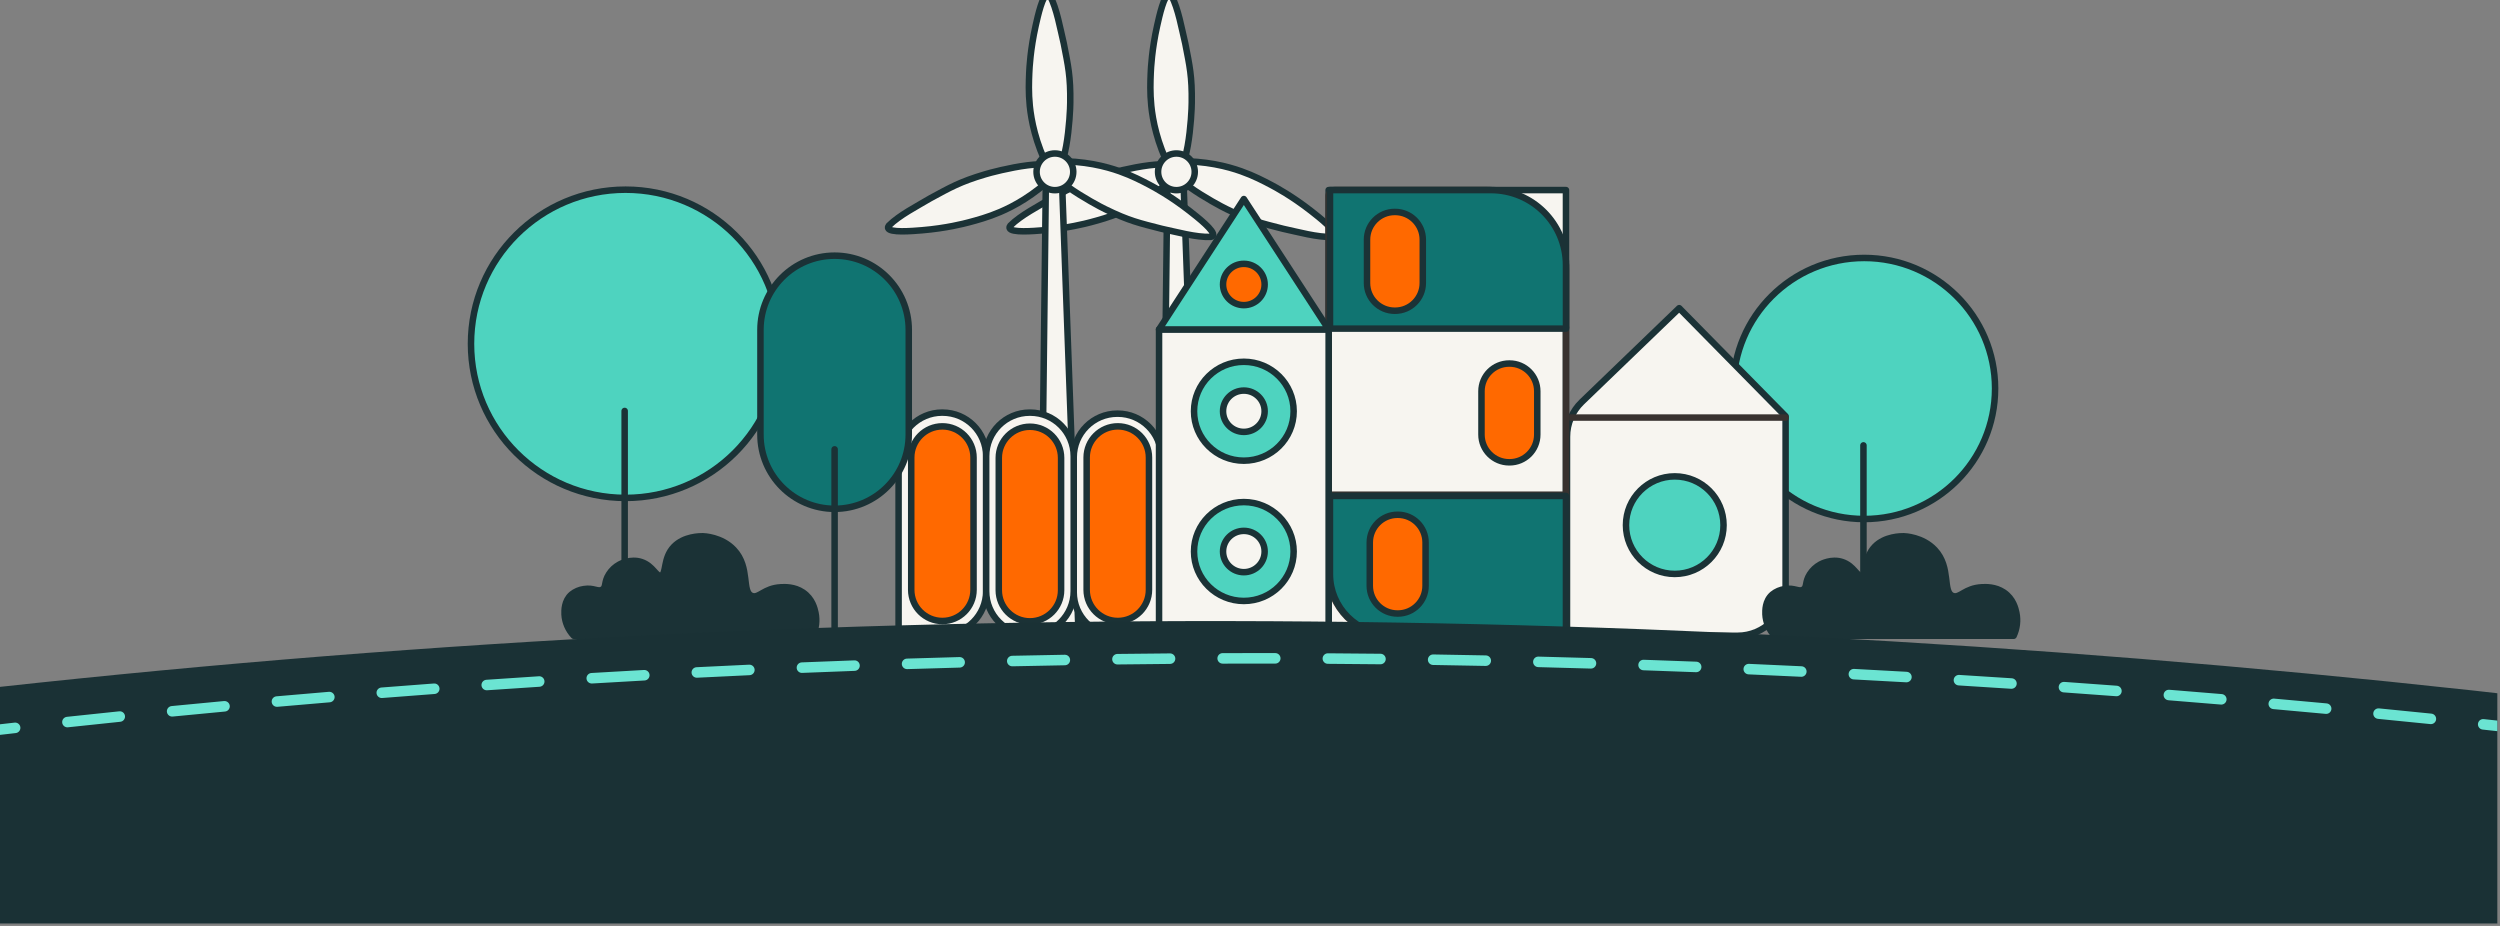
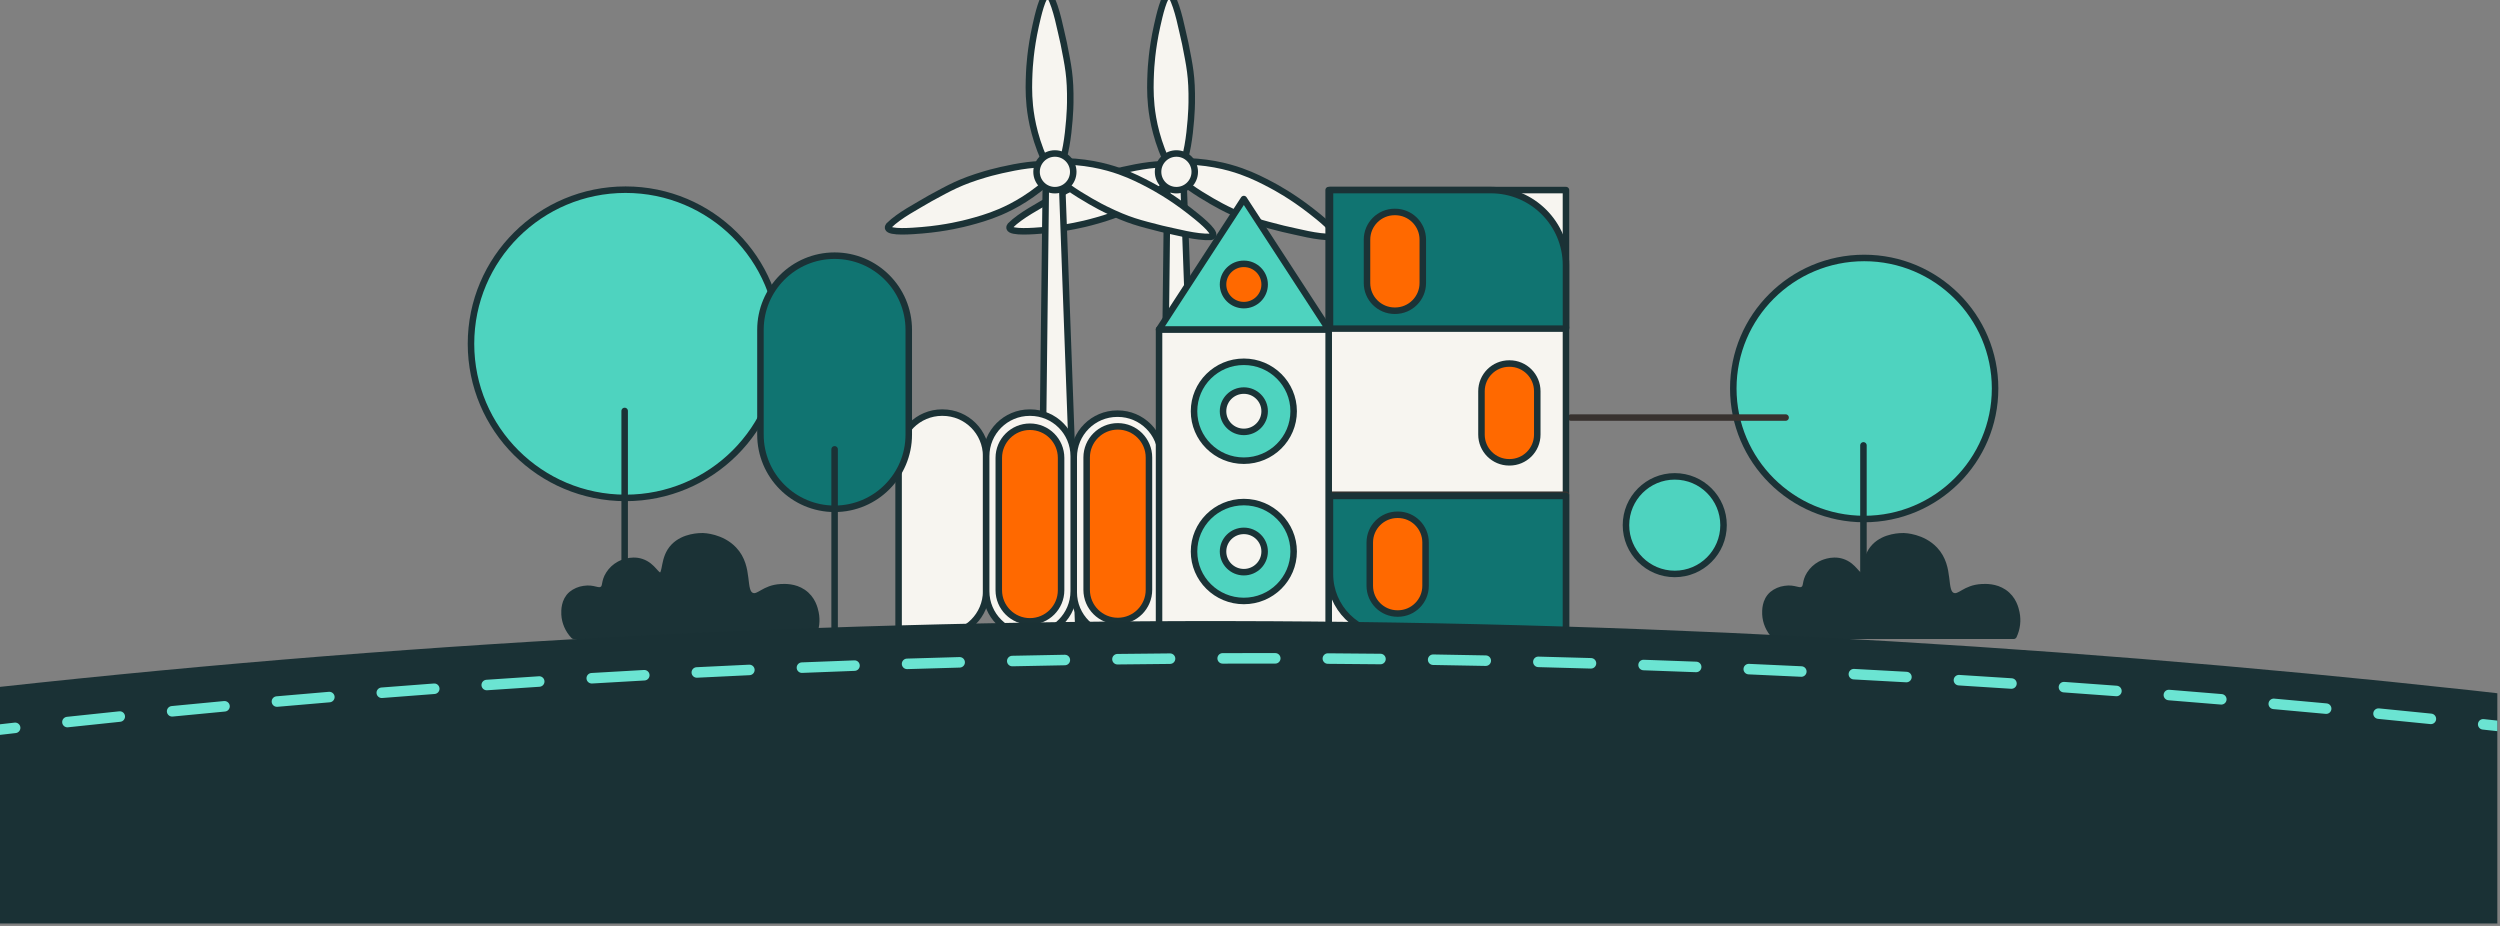
<svg xmlns="http://www.w3.org/2000/svg" width="513" height="190" viewBox="0 0 513 190" fill="none">
  <rect x="0" y="0" width="513" height="190" fill="#808080" stroke="none" />
  <g clip-path="url(#clip0_794_1672)">
    <path d="M246.202 128.685C246.216 129.571 243.244 130.329 242.355 130.322C241.469 130.336 238.493 129.65 238.479 128.765L239.569 34.956C239.556 34.071 240.258 33.347 241.144 33.334C242.03 33.32 242.753 34.039 242.766 34.908L246.199 128.664V128.685H246.202Z" fill="#F7F5F0" stroke="#1B3236" stroke-width="1.335" stroke-linecap="round" stroke-linejoin="round" />
    <path d="M273.346 48.615C270.346 48.726 266.363 47.601 263.291 46.947C258.789 45.795 256.564 45.307 251.741 42.934C249.987 42.107 236.514 34.872 241.392 33.1C247.388 32.955 251.911 34.159 254.696 35.149C257.291 36.072 259.336 37.149 260.855 37.951C261.751 38.425 265.107 40.225 269.048 43.304C270.629 44.539 274.325 47.428 273.827 48.349C273.733 48.522 273.515 48.587 273.342 48.615H273.346Z" fill="#F7F5F0" stroke="#1B3236" stroke-width="1.335" stroke-linecap="round" stroke-linejoin="round" />
    <path d="M240.4 -0.877C241.788 1.784 242.483 5.864 243.213 8.919C244.106 13.479 244.622 15.697 244.545 21.074C244.552 23.012 243.802 38.288 240.11 34.641C237.404 29.288 236.549 24.686 236.245 21.745C235.965 19.005 236.061 16.697 236.131 14.981C236.172 13.967 236.359 10.164 237.445 5.282C237.881 3.324 238.902 -1.25 239.947 -1.198C240.144 -1.188 240.297 -1.018 240.393 -0.873L240.4 -0.877Z" fill="#F7F5F0" stroke="#1B3236" stroke-width="1.335" stroke-linecap="round" stroke-linejoin="round" />
    <path d="M207.343 46.276C209.471 44.158 213.156 42.279 215.855 40.671C219.944 38.46 221.906 37.307 227.058 35.775C228.906 35.19 243.711 31.356 241.331 35.965C237.027 40.145 232.888 42.331 230.172 43.494C227.643 44.577 225.408 45.176 223.75 45.618C222.771 45.881 219.083 46.836 214.1 47.252C212.104 47.418 207.429 47.805 207.166 46.795C207.118 46.605 207.236 46.407 207.343 46.269V46.276Z" fill="#F7F5F0" stroke="#1B3236" stroke-width="1.335" stroke-linecap="round" stroke-linejoin="round" />
    <path d="M241.399 39.024C243.478 39.024 245.164 37.339 245.164 35.26C245.164 33.181 243.478 31.495 241.399 31.495C239.32 31.495 237.635 33.181 237.635 35.26C237.635 37.339 239.32 39.024 241.399 39.024Z" fill="#F7F5F0" stroke="#1B3236" stroke-width="1.335" stroke-linecap="round" stroke-linejoin="round" />
    <path d="M221.27 128.685C221.283 129.571 218.311 130.329 217.422 130.322C216.536 130.336 213.561 129.65 213.547 128.765L214.637 34.956C214.623 34.071 215.325 33.347 216.211 33.334C217.097 33.32 217.82 34.039 217.834 34.908L221.266 128.664V128.685H221.27Z" fill="#F7F5F0" stroke="#1B3236" stroke-width="1.335" stroke-linecap="round" stroke-linejoin="round" />
    <path d="M248.417 48.615C245.417 48.726 241.435 47.601 238.362 46.947C233.861 45.795 231.636 45.307 226.812 42.934C225.058 42.107 211.585 34.872 216.464 33.1C222.46 32.955 226.982 34.159 229.767 35.149C232.362 36.072 234.407 37.149 235.926 37.951C236.822 38.425 240.179 40.225 244.12 43.304C245.701 44.539 249.396 47.428 248.898 48.349C248.804 48.522 248.586 48.587 248.413 48.615H248.417Z" fill="#F7F5F0" stroke="#1B3236" stroke-width="1.335" stroke-linecap="round" stroke-linejoin="round" />
    <path d="M215.47 -0.877C216.857 1.784 217.553 5.864 218.283 8.919C219.175 13.479 219.691 15.697 219.615 21.074C219.622 23.012 218.871 38.288 215.179 34.641C212.473 29.288 211.619 24.686 211.314 21.745C211.034 19.005 211.131 16.697 211.2 14.981C211.242 13.967 211.428 10.164 212.515 5.282C212.951 3.324 213.972 -1.25 215.016 -1.198C215.214 -1.188 215.366 -1.018 215.463 -0.873L215.47 -0.877Z" fill="#F7F5F0" stroke="#1B3236" stroke-width="1.335" stroke-linecap="round" stroke-linejoin="round" />
    <path d="M182.413 46.276C184.541 44.158 188.226 42.279 190.925 40.671C195.015 38.46 196.977 37.307 202.128 35.775C203.976 35.19 218.782 31.356 216.401 35.965C212.097 40.145 207.959 42.331 205.243 43.494C202.713 44.577 200.478 45.176 198.821 45.618C197.842 45.881 194.153 46.836 189.171 47.252C187.174 47.418 182.5 47.805 182.237 46.795C182.188 46.605 182.306 46.407 182.413 46.269V46.276Z" fill="#F7F5F0" stroke="#1B3236" stroke-width="1.335" stroke-linecap="round" stroke-linejoin="round" />
    <path d="M216.467 39.024C218.546 39.024 220.231 37.339 220.231 35.26C220.231 33.181 218.546 31.495 216.467 31.495C214.388 31.495 212.702 33.181 212.702 35.26C212.702 37.339 214.388 39.024 216.467 39.024Z" fill="#F7F5F0" stroke="#1B3236" stroke-width="1.335" stroke-linecap="round" stroke-linejoin="round" />
    <path d="M382.531 106.502C397.364 106.502 409.391 94.51 409.391 79.718C409.391 64.927 397.364 52.934 382.531 52.934C367.698 52.934 355.671 64.927 355.671 79.718C355.671 94.51 367.694 106.502 382.531 106.502Z" fill="#4ED3BF" stroke="#1B3236" stroke-width="1.335" stroke-linecap="round" stroke-linejoin="round" />
    <path d="M382.378 130.459V91.392Z" fill="#4ED3BF" />
    <path d="M382.378 130.459V91.392" stroke="#1B3236" stroke-width="1.335" stroke-linecap="round" stroke-linejoin="round" />
    <path d="M128.361 102.171C145.879 102.171 160.079 88.012 160.079 70.546C160.079 53.08 145.879 38.921 128.361 38.921C110.843 38.921 96.647 53.08 96.647 70.546C96.647 88.012 110.846 102.171 128.361 102.171Z" fill="#4ED3BF" stroke="#1B3236" stroke-width="1.335" stroke-linecap="round" stroke-linejoin="round" />
    <path d="M128.18 130.46V84.328Z" fill="#4ED3BF" />
    <path d="M128.18 130.46V84.328" stroke="#1B3236" stroke-width="1.335" stroke-linecap="round" stroke-linejoin="round" />
-     <path d="M324.565 82.507L344.571 63.238L366.407 85.417V120.606C366.407 126.048 361.996 130.46 356.553 130.46H321.548V89.607C321.548 86.929 322.638 84.365 324.565 82.507Z" fill="#F7F5F0" stroke="#1B3236" stroke-width="1.335" stroke-linecap="round" stroke-linejoin="round" />
    <path d="M343.66 117.771C349.189 117.771 353.67 113.289 353.67 107.761C353.67 102.233 349.189 97.751 343.66 97.751C338.132 97.751 333.65 102.233 333.65 107.761C333.65 113.289 338.132 117.771 343.66 117.771Z" fill="#4ED3BF" stroke="#1B3236" stroke-width="1.335" stroke-linecap="round" stroke-linejoin="round" />
    <path d="M322.361 85.683H366.407" stroke="#38322F" stroke-width="1.335" stroke-linecap="round" stroke-linejoin="round" />
    <path d="M193.325 84.668H193.426C198.356 84.668 202.359 88.672 202.359 93.602V121.31C202.359 126.241 198.356 130.244 193.426 130.244H184.392V93.599C184.392 88.668 188.395 84.665 193.325 84.665V84.668Z" fill="#F7F5F0" stroke="#1B3236" stroke-width="1.335" stroke-linecap="round" stroke-linejoin="round" />
    <path d="M238.299 130.459H229.265C224.334 130.459 220.331 126.456 220.331 121.525V93.817C220.331 88.887 224.334 84.883 229.265 84.883H229.365C234.296 84.883 238.299 88.887 238.299 93.817V130.462V130.459Z" fill="#F7F5F0" stroke="#1B3236" stroke-width="1.335" stroke-linecap="round" stroke-linejoin="round" />
    <path d="M211.395 84.67H211.294C206.36 84.67 202.36 88.67 202.36 93.604V121.316C202.36 126.25 206.36 130.249 211.294 130.249H211.395C216.329 130.249 220.328 126.25 220.328 121.316V93.604C220.328 88.67 216.329 84.67 211.395 84.67Z" fill="#F7F5F0" stroke="#1B3236" stroke-width="1.335" stroke-linecap="round" stroke-linejoin="round" />
    <path d="M217.736 93.959C217.736 90.428 214.874 87.565 211.344 87.565C207.813 87.565 204.951 90.428 204.951 93.959V121.11C204.951 124.641 207.813 127.504 211.344 127.504C214.874 127.504 217.736 124.641 217.736 121.11V93.959Z" fill="#FF6900" stroke="#1B3236" stroke-width="1.335" stroke-linecap="round" stroke-linejoin="round" />
-     <path d="M199.769 93.883C199.769 90.352 196.907 87.489 193.377 87.489C189.846 87.489 186.984 90.352 186.984 93.883V121.034C186.984 124.565 189.846 127.428 193.377 127.428C196.907 127.428 199.769 124.565 199.769 121.034V93.883Z" fill="#FF6900" stroke="#1B3236" stroke-width="1.335" stroke-linecap="round" stroke-linejoin="round" />
    <path d="M235.767 93.883C235.767 90.352 232.905 87.489 229.375 87.489C225.844 87.489 222.982 90.352 222.982 93.883V121.034C222.982 124.565 225.844 127.428 229.375 127.428C232.905 127.428 235.767 124.565 235.767 121.034V93.883Z" fill="#FF6900" stroke="#1B3236" stroke-width="1.335" stroke-linecap="round" stroke-linejoin="round" />
    <path d="M321.336 39.003H272.636V130.455H321.336V39.003Z" fill="#F7F5F0" stroke="#1B3236" stroke-width="1.335" stroke-linecap="round" stroke-linejoin="round" />
-     <path d="M320.112 130.459H285.667C278.474 130.459 272.637 124.618 272.637 117.429V40.228C272.637 39.554 273.187 39.004 273.861 39.004H305.14C314.081 39.004 321.34 46.263 321.34 55.203V129.234C321.34 129.909 320.79 130.459 320.115 130.459H320.112Z" stroke="#38322F" stroke-width="1.335" stroke-linecap="round" stroke-linejoin="round" />
    <path d="M272.636 67.191H321.336" stroke="#38322F" stroke-width="1.335" stroke-linecap="round" stroke-linejoin="round" />
    <path d="M272.636 101.51H321.336" stroke="#38322F" stroke-width="1.335" stroke-linecap="round" stroke-linejoin="round" />
    <path d="M272.914 39.003H305.94C314.438 39.003 321.341 45.903 321.341 54.404V67.438H272.918V39.007L272.914 39.003Z" fill="#107471" stroke="#1B3236" stroke-width="1.335" stroke-linecap="round" stroke-linejoin="round" />
    <path d="M321.334 130.2H285.28C278.454 130.2 272.907 124.657 272.907 117.827V101.765H321.331V130.196L321.334 130.2Z" fill="#107471" stroke="#1B3236" stroke-width="1.335" stroke-linecap="round" stroke-linejoin="round" />
    <path d="M286.273 43.492H286.194C283.054 43.492 280.509 46.037 280.509 49.176V58.076C280.509 61.215 283.054 63.761 286.194 63.761H286.273C289.413 63.761 291.958 61.215 291.958 58.076V49.176C291.958 46.037 289.413 43.492 286.273 43.492Z" fill="#FF6900" stroke="#1B3236" stroke-width="1.335" stroke-linecap="round" stroke-linejoin="round" />
    <path d="M309.763 74.597H309.684C306.544 74.597 303.999 77.142 303.999 80.282V89.181C303.999 92.321 306.544 94.866 309.684 94.866H309.763C312.903 94.866 315.448 92.321 315.448 89.181V80.282C315.448 77.142 312.903 74.597 309.763 74.597Z" fill="#FF6900" stroke="#1B3236" stroke-width="1.335" stroke-linecap="round" stroke-linejoin="round" />
    <path d="M286.843 105.628H286.763C283.623 105.628 281.078 108.173 281.078 111.313V120.212C281.078 123.352 283.623 125.897 286.763 125.897H286.843C289.982 125.897 292.527 123.352 292.527 120.212V111.313C292.527 108.173 289.982 105.628 286.843 105.628Z" fill="#FF6900" stroke="#1B3236" stroke-width="1.335" stroke-linecap="round" stroke-linejoin="round" />
    <path d="M237.836 67.594H272.637V130.459H237.836V67.594Z" fill="#F7F5F0" stroke="#1B3236" stroke-width="1.335" stroke-linecap="round" stroke-linejoin="round" />
    <path d="M255.236 40.845L272.637 67.598H237.836L255.236 40.845Z" fill="#4ED3BF" stroke="#1B3236" stroke-width="1.335" stroke-linecap="round" stroke-linejoin="round" />
    <path d="M255.236 62.615C252.877 62.615 250.967 60.719 250.967 58.377C250.967 56.034 252.877 54.138 255.236 54.138C257.596 54.138 259.506 56.034 259.506 58.377C259.506 60.719 257.596 62.615 255.236 62.615Z" fill="#FF6900" stroke="#1B3236" stroke-width="1.335" stroke-linecap="round" stroke-linejoin="round" />
    <path d="M255.237 94.534C249.59 94.534 245.016 89.991 245.016 84.386C245.016 78.78 249.593 74.237 255.237 74.237C260.88 74.237 265.457 78.78 265.457 84.386C265.457 89.991 260.88 94.534 255.237 94.534Z" fill="#4ED3BF" stroke="#1B3236" stroke-width="1.335" stroke-linecap="round" stroke-linejoin="round" />
    <path d="M255.236 88.624C252.877 88.624 250.967 86.728 250.967 84.385C250.967 82.043 252.877 80.147 255.236 80.147C257.596 80.147 259.506 82.043 259.506 84.385C259.506 86.728 257.596 88.624 255.236 88.624Z" fill="#F7F5F0" stroke="#1B3236" stroke-width="1.335" stroke-linecap="round" stroke-linejoin="round" />
    <path d="M255.236 112.748C252.88 112.748 250.967 110.849 250.967 108.51C250.967 106.171 252.88 104.271 255.236 104.271C257.593 104.271 259.506 106.167 259.506 108.51C259.506 110.852 257.593 112.748 255.236 112.748Z" fill="#F7F5F0" stroke="#1B3236" stroke-width="1.335" stroke-linecap="round" stroke-linejoin="round" />
    <path d="M255.237 123.318C249.59 123.318 245.016 118.775 245.016 113.173C245.016 107.571 249.593 103.025 255.237 103.025C260.88 103.025 265.457 107.568 265.457 113.173C265.457 118.778 260.88 123.318 255.237 123.318Z" fill="#4ED3BF" stroke="#1B3236" stroke-width="1.335" stroke-linecap="round" stroke-linejoin="round" />
    <path d="M255.236 117.412C252.877 117.412 250.967 115.512 250.967 113.173C250.967 110.834 252.877 108.935 255.236 108.935C257.596 108.935 259.506 110.831 259.506 113.173C259.506 115.516 257.596 117.412 255.236 117.412Z" fill="#F7F5F0" stroke="#1B3236" stroke-width="1.335" stroke-linecap="round" stroke-linejoin="round" />
    <path d="M117.752 130.459H166.774C167.469 128.975 167.663 127.328 167.334 125.736C167.161 124.94 166.718 122.868 164.746 121.553C163.013 120.39 161.072 120.467 160.248 120.508C156.754 120.688 155.799 122.799 154.325 122.304C152.069 121.55 154.038 116.481 150.577 112.816C148.076 110.163 144.432 110.048 144.228 110.042C143.675 110.042 140.374 110.028 138.287 112.187C135.98 114.578 136.855 117.847 135.589 118.117C134.571 118.325 134.056 116.148 131.62 115.325C129.412 114.588 127.291 115.723 127.125 115.816C126.226 116.304 125.478 117.003 124.953 117.84C123.908 119.47 124.468 120.453 123.603 120.982C122.683 121.543 121.863 120.55 119.839 120.875C118.894 121.003 118.008 121.387 117.289 121.972C115.759 123.297 115.825 125.324 115.846 126.051C115.925 127.677 116.597 129.231 117.749 130.456L117.752 130.459Z" fill="#1B3236" stroke="#1B3236" stroke-width="1.335" stroke-linecap="round" stroke-linejoin="round" />
    <path d="M364.172 130.459H413.194C413.889 128.975 414.083 127.328 413.754 125.736C413.581 124.94 413.138 122.868 411.166 121.553C409.433 120.39 407.492 120.467 406.668 120.508C403.174 120.688 402.219 122.799 400.745 122.304C398.489 121.55 400.457 116.481 396.997 112.816C394.496 110.163 390.852 110.048 390.648 110.042C390.095 110.042 386.794 110.028 384.707 112.187C382.4 114.578 383.275 117.847 382.009 118.117C380.991 118.325 380.476 116.148 378.04 115.325C375.832 114.588 373.711 115.723 373.545 115.816C372.646 116.304 371.898 117.003 371.372 117.84C370.328 119.47 370.888 120.453 370.023 120.982C369.103 121.543 368.283 120.55 366.259 120.875C365.314 121.003 364.428 121.387 363.709 121.972C362.179 123.297 362.245 125.324 362.266 126.051C362.345 127.677 363.016 129.231 364.169 130.456L364.172 130.459Z" fill="#1B3236" stroke="#1B3236" stroke-width="1.335" stroke-linecap="round" stroke-linejoin="round" />
    <path d="M186.478 67.68C186.478 59.276 179.665 52.463 171.261 52.463C162.857 52.463 156.044 59.276 156.044 67.68V89.188C156.044 97.592 162.857 104.405 171.261 104.405C179.665 104.405 186.478 97.592 186.478 89.188V67.68Z" fill="#107471" stroke="#1B3236" stroke-width="1.335" stroke-linecap="round" stroke-linejoin="round" />
    <path d="M171.262 92.203V130.46" stroke="#1B3236" stroke-width="1.335" stroke-linecap="round" stroke-linejoin="round" />
    <path d="M-285.532 190.699C70.546 105.185 431.858 107.541 797.984 190.699Z" fill="#1A3135" />
    <path d="M754.819 188.311C754.746 188.311 754.673 188.304 754.597 188.286C751.075 187.556 747.549 186.833 744.023 186.12C743.439 186.003 743.062 185.432 743.179 184.847C743.297 184.262 743.864 183.882 744.452 184.003C747.982 184.719 751.507 185.442 755.033 186.172C755.618 186.293 755.992 186.864 755.871 187.449C755.767 187.958 755.317 188.311 754.815 188.311H754.819ZM-220.501 187.058C-220.999 187.058 -221.445 186.712 -221.556 186.207C-221.681 185.626 -221.31 185.051 -220.729 184.923C-217.245 184.172 -213.688 183.418 -210.166 182.674C-209.581 182.55 -209.01 182.927 -208.889 183.508C-208.768 184.089 -209.138 184.664 -209.723 184.785C-213.245 185.525 -216.795 186.28 -220.276 187.03C-220.352 187.048 -220.428 187.055 -220.504 187.055L-220.501 187.058ZM733.654 184.02C733.585 184.02 733.512 184.013 733.443 183.999C729.913 183.3 726.381 182.605 722.852 181.92C722.267 181.806 721.883 181.238 721.997 180.654C722.111 180.069 722.675 179.688 723.263 179.799C726.796 180.484 730.329 181.179 733.865 181.878C734.449 181.996 734.83 182.563 734.712 183.148C734.612 183.66 734.159 184.017 733.654 184.017V184.02ZM-199.37 182.615C-199.872 182.615 -200.322 182.262 -200.426 181.754C-200.547 181.169 -200.17 180.598 -199.585 180.481C-196.08 179.761 -192.519 179.038 -189.001 178.332C-188.416 178.218 -187.848 178.595 -187.731 179.18C-187.613 179.764 -187.994 180.332 -188.578 180.449C-192.094 181.155 -195.651 181.875 -199.152 182.595C-199.225 182.608 -199.298 182.615 -199.37 182.615ZM712.454 179.903C712.388 179.903 712.319 179.896 712.253 179.882C708.717 179.211 705.181 178.546 701.645 177.889C701.06 177.782 700.673 177.218 700.78 176.63C700.887 176.041 701.455 175.654 702.039 175.765C705.579 176.422 709.119 177.086 712.658 177.758C713.243 177.868 713.627 178.436 713.516 179.02C713.419 179.539 712.966 179.899 712.458 179.899L712.454 179.903ZM-178.198 178.373C-178.704 178.373 -179.157 178.017 -179.257 177.501C-179.371 176.917 -178.991 176.349 -178.406 176.235C-174.918 175.553 -171.348 174.865 -167.801 174.187C-167.22 174.073 -166.649 174.46 -166.538 175.045C-166.427 175.63 -166.811 176.197 -167.396 176.308C-170.939 176.982 -174.507 177.671 -177.991 178.353C-178.06 178.366 -178.129 178.373 -178.198 178.373ZM691.22 175.962C691.158 175.962 691.092 175.955 691.026 175.944C687.483 175.301 683.943 174.668 680.4 174.038C679.812 173.934 679.421 173.374 679.525 172.785C679.629 172.197 680.193 171.81 680.778 171.91C684.321 172.536 687.867 173.173 691.41 173.817C691.998 173.924 692.386 174.484 692.279 175.073C692.185 175.595 691.729 175.958 691.216 175.958L691.22 175.962ZM-156.992 174.329C-157.5 174.329 -157.957 173.965 -158.051 173.446C-158.158 172.862 -157.774 172.298 -157.186 172.187C-153.663 171.533 -150.089 170.876 -146.563 170.239C-145.979 170.132 -145.415 170.523 -145.307 171.107C-145.2 171.696 -145.591 172.256 -146.176 172.363C-149.698 173 -153.269 173.654 -156.788 174.308C-156.853 174.322 -156.919 174.325 -156.985 174.325L-156.992 174.329ZM669.955 172.194C669.892 172.194 669.83 172.19 669.768 172.176C666.221 171.564 662.671 170.959 659.128 170.36C658.54 170.26 658.145 169.703 658.242 169.118C658.343 168.53 658.896 168.132 659.488 168.232C663.038 168.831 666.588 169.436 670.138 170.049C670.726 170.149 671.121 170.709 671.017 171.298C670.927 171.824 670.47 172.194 669.955 172.194ZM-135.747 170.485C-136.263 170.485 -136.716 170.114 -136.81 169.592C-136.913 169.004 -136.522 168.447 -135.934 168.343C-132.401 167.72 -128.82 167.097 -125.295 166.495C-124.706 166.395 -124.149 166.789 -124.049 167.377C-123.949 167.966 -124.343 168.523 -124.931 168.623C-128.454 169.225 -132.031 169.848 -135.56 170.471C-135.623 170.481 -135.688 170.488 -135.747 170.488V170.485ZM648.655 168.602C648.596 168.602 648.537 168.599 648.478 168.588C644.925 168.004 641.371 167.429 637.821 166.862C637.233 166.768 636.832 166.215 636.925 165.627C637.019 165.038 637.576 164.637 638.16 164.731C641.714 165.298 645.271 165.876 648.824 166.461C649.412 166.557 649.81 167.111 649.713 167.699C649.627 168.229 649.167 168.602 648.648 168.602H648.655ZM-114.468 166.841C-114.987 166.841 -115.444 166.467 -115.53 165.938C-115.627 165.35 -115.229 164.793 -114.641 164.696C-111.081 164.104 -107.493 163.516 -103.984 162.949C-103.396 162.852 -102.842 163.253 -102.746 163.841C-102.649 164.429 -103.05 164.983 -103.638 165.08C-107.143 165.647 -110.728 166.232 -114.285 166.824C-114.344 166.834 -114.406 166.838 -114.465 166.838L-114.468 166.841ZM627.327 165.191C627.272 165.191 627.216 165.187 627.161 165.177C623.601 164.623 620.047 164.077 616.49 163.54C615.902 163.45 615.494 162.9 615.584 162.312C615.674 161.724 616.22 161.319 616.812 161.405C620.372 161.945 623.929 162.488 627.493 163.045C628.081 163.139 628.486 163.689 628.393 164.277C628.31 164.81 627.85 165.191 627.327 165.191ZM-93.154 163.398C-93.677 163.398 -94.137 163.018 -94.22 162.485C-94.314 161.897 -93.909 161.343 -93.32 161.253C-89.784 160.7 -86.193 160.146 -82.65 159.606C-82.061 159.52 -81.511 159.921 -81.421 160.513C-81.331 161.101 -81.736 161.651 -82.328 161.741C-85.868 162.277 -89.456 162.831 -92.992 163.385C-93.047 163.395 -93.106 163.398 -93.161 163.398H-93.154ZM605.968 161.959C605.916 161.959 605.865 161.956 605.809 161.949C602.235 161.423 598.64 160.904 595.125 160.402C594.533 160.319 594.125 159.772 594.208 159.181C594.291 158.589 594.841 158.181 595.429 158.264C598.948 158.765 602.546 159.284 606.124 159.81C606.716 159.897 607.12 160.447 607.034 161.035C606.954 161.572 606.494 161.959 605.968 161.959ZM-71.813 160.156C-72.339 160.156 -72.802 159.769 -72.879 159.233C-72.965 158.644 -72.557 158.094 -71.969 158.008C-68.394 157.482 -64.799 156.963 -61.281 156.464C-60.692 156.378 -60.142 156.79 -60.059 157.381C-59.976 157.973 -60.384 158.52 -60.976 158.603C-64.492 159.101 -68.083 159.62 -71.654 160.146C-71.706 160.153 -71.761 160.156 -71.813 160.156ZM584.582 158.911C584.533 158.911 584.482 158.911 584.433 158.9C580.852 158.406 577.254 157.918 573.735 157.447C573.143 157.368 572.728 156.824 572.807 156.233C572.887 155.641 573.434 155.229 574.022 155.305C577.544 155.776 581.146 156.267 584.731 156.762C585.322 156.845 585.734 157.388 585.651 157.98C585.575 158.52 585.115 158.911 584.582 158.911ZM-50.44 157.122C-50.973 157.122 -51.433 156.731 -51.51 156.188C-51.589 155.596 -51.177 155.053 -50.586 154.973C-47.036 154.485 -43.434 154.001 -39.884 153.53C-39.296 153.451 -38.749 153.866 -38.673 154.458C-38.593 155.049 -39.012 155.593 -39.6 155.669C-43.147 156.139 -46.745 156.624 -50.291 157.108C-50.34 157.115 -50.392 157.118 -50.44 157.118V157.122ZM563.171 156.046C563.126 156.046 563.078 156.046 563.033 156.035C559.452 155.572 555.85 155.115 552.321 154.672C551.729 154.6 551.31 154.06 551.383 153.468C551.456 152.876 551.999 152.458 552.587 152.53C556.116 152.97 559.722 153.43 563.306 153.894C563.898 153.97 564.316 154.513 564.237 155.101C564.168 155.644 563.704 156.042 563.168 156.042L563.171 156.046ZM-29.044 154.292C-29.58 154.292 -30.044 153.894 -30.113 153.347C-30.189 152.755 -29.77 152.216 -29.178 152.139C-25.646 151.69 -22.04 151.24 -18.463 150.8C-17.871 150.731 -17.331 151.15 -17.259 151.742C-17.186 152.333 -17.608 152.873 -18.2 152.946C-21.774 153.385 -25.376 153.835 -28.905 154.285C-28.95 154.292 -28.998 154.295 -29.044 154.295V154.292ZM541.736 153.368C541.695 153.368 541.65 153.368 541.605 153.361C538.017 152.928 534.412 152.503 530.886 152.094C530.294 152.025 529.868 151.489 529.938 150.897C530.007 150.306 530.547 149.884 531.135 149.949C534.664 150.358 538.273 150.783 541.864 151.216C542.456 151.288 542.878 151.825 542.806 152.416C542.74 152.963 542.273 153.368 541.736 153.368ZM-7.616 151.665C-8.155 151.665 -8.622 151.261 -8.685 150.714C-8.754 150.122 -8.332 149.586 -7.74 149.517C-6.263 149.344 -4.789 149.171 -3.311 149.001C-1.215 148.759 0.886 148.52 2.986 148.282C3.581 148.216 4.114 148.641 4.18 149.233C4.245 149.825 3.82 150.361 3.228 150.427C1.128 150.662 -0.969 150.904 -3.066 151.146C-4.54 151.316 -6.014 151.489 -7.491 151.662C-7.533 151.665 -7.578 151.669 -7.619 151.669L-7.616 151.665ZM520.284 150.883C520.243 150.883 520.205 150.883 520.163 150.877C516.579 150.479 512.97 150.084 509.437 149.707C508.845 149.645 508.416 149.112 508.479 148.52C508.541 147.929 509.07 147.5 509.665 147.562C513.202 147.939 516.814 148.333 520.402 148.731C520.994 148.797 521.423 149.33 521.357 149.925C521.295 150.479 520.827 150.887 520.284 150.887V150.883ZM13.837 149.25C13.293 149.25 12.823 148.839 12.764 148.285C12.702 147.693 13.127 147.16 13.722 147.095C17.307 146.707 20.923 146.327 24.466 145.963C25.064 145.901 25.59 146.334 25.649 146.925C25.711 147.517 25.279 148.05 24.687 148.109C21.148 148.472 17.535 148.852 13.954 149.24C13.916 149.243 13.875 149.247 13.837 149.247V149.25ZM498.815 148.589C498.777 148.589 498.742 148.589 498.704 148.583C495.171 148.223 491.556 147.859 487.968 147.51C487.376 147.451 486.94 146.925 486.999 146.33C487.058 145.738 487.583 145.306 488.179 145.361C491.774 145.714 495.389 146.074 498.925 146.437C499.517 146.496 499.95 147.029 499.891 147.621C499.835 148.178 499.365 148.589 498.818 148.589H498.815ZM35.32 147.039C34.77 147.039 34.303 146.624 34.247 146.064C34.188 145.469 34.624 144.943 35.216 144.884C38.804 144.531 42.42 144.185 45.97 143.856C46.558 143.804 47.091 144.237 47.146 144.832C47.202 145.427 46.766 145.953 46.17 146.008C42.624 146.34 39.012 146.683 35.427 147.036C35.393 147.036 35.355 147.039 35.32 147.039ZM477.328 146.489C477.293 146.489 477.259 146.489 477.228 146.486C473.688 146.157 470.072 145.825 466.481 145.507C465.886 145.455 465.45 144.929 465.502 144.337C465.554 143.745 466.079 143.303 466.671 143.358C470.266 143.676 473.885 144.005 477.428 144.337C478.023 144.392 478.459 144.918 478.404 145.514C478.352 146.074 477.882 146.493 477.331 146.493L477.328 146.489ZM56.824 145.036C56.27 145.036 55.8 144.614 55.751 144.053C55.699 143.458 56.139 142.936 56.73 142.884C60.277 142.569 63.896 142.258 67.495 141.96C68.079 141.919 68.612 142.351 68.661 142.946C68.709 143.541 68.27 144.064 67.675 144.112C64.083 144.413 60.464 144.725 56.921 145.036C56.89 145.036 56.855 145.039 56.824 145.039V145.036ZM455.817 144.579C455.786 144.579 455.755 144.579 455.724 144.576C452.108 144.271 448.489 143.974 444.966 143.694C444.371 143.645 443.928 143.126 443.977 142.531C444.025 141.936 444.541 141.493 445.139 141.541C448.662 141.822 452.284 142.119 455.904 142.424C456.499 142.472 456.938 142.995 456.89 143.59C456.841 144.154 456.371 144.579 455.814 144.579H455.817ZM78.342 143.237C77.785 143.237 77.311 142.808 77.266 142.24C77.217 141.645 77.664 141.126 78.259 141.078C81.805 140.797 85.431 140.521 89.03 140.254C89.629 140.206 90.141 140.656 90.186 141.251C90.231 141.846 89.784 142.361 89.189 142.406C85.594 142.673 81.971 142.95 78.428 143.23C78.401 143.23 78.37 143.23 78.342 143.23V143.237ZM434.292 142.863C434.264 142.863 434.237 142.863 434.209 142.863C430.663 142.597 427.04 142.33 423.445 142.078C422.85 142.036 422.404 141.521 422.445 140.926C422.487 140.33 423.006 139.888 423.597 139.926C427.196 140.182 430.818 140.445 434.372 140.711C434.967 140.756 435.413 141.275 435.368 141.87C435.327 142.438 434.853 142.87 434.292 142.87V142.863ZM99.877 141.645C99.317 141.645 98.839 141.209 98.801 140.642C98.76 140.047 99.209 139.531 99.804 139.49C103.382 139.24 107.008 138.998 110.582 138.77C111.174 138.725 111.69 139.182 111.728 139.777C111.766 140.372 111.316 140.884 110.721 140.922C107.15 141.154 103.527 141.396 99.953 141.642C99.929 141.642 99.901 141.642 99.877 141.642V141.645ZM412.75 141.337C412.726 141.337 412.702 141.337 412.677 141.337C409.103 141.102 405.477 140.87 401.906 140.649C401.311 140.611 400.858 140.099 400.896 139.503C400.934 138.908 401.446 138.462 402.041 138.493C405.615 138.715 409.242 138.946 412.823 139.182C413.418 139.22 413.868 139.735 413.83 140.33C413.791 140.901 413.317 141.337 412.753 141.337H412.75ZM121.426 140.254C120.859 140.254 120.385 139.811 120.35 139.24C120.315 138.645 120.769 138.133 121.364 138.099C124.966 137.884 128.592 137.677 132.149 137.479C132.751 137.455 133.252 137.901 133.287 138.497C133.318 139.092 132.865 139.6 132.27 139.635C128.72 139.832 125.094 140.04 121.495 140.254C121.475 140.254 121.45 140.254 121.43 140.254H121.426ZM391.198 140.009C391.177 140.009 391.156 140.009 391.135 140.009C387.561 139.804 383.935 139.604 380.357 139.417C379.762 139.386 379.305 138.877 379.337 138.282C379.368 137.687 379.876 137.23 380.471 137.261C384.049 137.448 387.679 137.649 391.26 137.853C391.855 137.888 392.312 138.396 392.277 138.991C392.242 139.566 391.768 140.009 391.201 140.009H391.198ZM142.986 139.067C142.415 139.067 141.937 138.618 141.909 138.043C141.878 137.448 142.339 136.94 142.934 136.912C146.491 136.732 150.12 136.559 153.722 136.393C154.324 136.369 154.822 136.825 154.85 137.421C154.878 138.016 154.417 138.521 153.822 138.548C150.22 138.711 146.594 138.888 143.044 139.067C143.027 139.067 143.006 139.067 142.989 139.067H142.986ZM369.631 138.874C369.631 138.874 369.597 138.874 369.579 138.874C366.05 138.704 362.424 138.538 358.798 138.379C358.203 138.351 357.739 137.85 357.767 137.254C357.794 136.659 358.3 136.199 358.891 136.223C362.521 136.383 366.15 136.549 369.683 136.718C370.278 136.746 370.738 137.251 370.711 137.85C370.683 138.427 370.206 138.877 369.635 138.877L369.631 138.874ZM164.555 138.081C163.981 138.081 163.5 137.628 163.479 137.047C163.455 136.452 163.919 135.95 164.514 135.922C168.071 135.777 171.704 135.635 175.306 135.507C175.915 135.486 176.402 135.95 176.423 136.545C176.444 137.14 175.98 137.642 175.385 137.663C171.783 137.794 168.157 137.933 164.604 138.078C164.59 138.078 164.573 138.078 164.559 138.078L164.555 138.081ZM348.054 137.936C348.054 137.936 348.027 137.936 348.013 137.936C344.456 137.798 340.826 137.663 337.225 137.542C336.629 137.521 336.162 137.023 336.183 136.424C336.204 135.829 336.692 135.365 337.301 135.383C340.906 135.507 344.539 135.639 348.096 135.777C348.691 135.801 349.155 136.303 349.134 136.898C349.11 137.479 348.632 137.936 348.054 137.936ZM186.132 137.303C185.551 137.303 185.073 136.843 185.053 136.258C185.035 135.663 185.502 135.165 186.097 135.144C189.679 135.03 193.312 134.926 196.893 134.829C197.498 134.822 197.986 135.282 198 135.881C198.017 136.476 197.547 136.974 196.948 136.988C193.37 137.085 189.741 137.189 186.163 137.303C186.153 137.303 186.139 137.303 186.129 137.303H186.132ZM326.467 137.192C326.467 137.192 326.447 137.192 326.436 137.192C322.879 137.085 319.25 136.988 315.644 136.895C315.049 136.881 314.579 136.383 314.592 135.787C314.606 135.192 315.098 134.704 315.7 134.736C319.305 134.825 322.938 134.926 326.502 135.033C327.097 135.05 327.568 135.549 327.55 136.144C327.533 136.729 327.052 137.192 326.471 137.192H326.467ZM207.716 136.725C207.131 136.725 206.65 136.258 206.636 135.67C206.622 135.075 207.096 134.58 207.692 134.566C211.297 134.486 214.93 134.414 218.49 134.355C218.497 134.355 218.504 134.355 218.508 134.355C219.096 134.355 219.577 134.825 219.587 135.417C219.597 136.012 219.123 136.504 218.525 136.514C214.971 136.576 211.342 136.645 207.736 136.725C207.73 136.725 207.719 136.725 207.712 136.725H207.716ZM304.877 136.649C304.877 136.649 304.863 136.649 304.856 136.649C301.296 136.576 297.666 136.511 294.064 136.452C293.469 136.441 292.992 135.95 293.002 135.355C293.012 134.763 293.493 134.293 294.081 134.293H294.099C297.704 134.351 301.341 134.417 304.901 134.49C305.496 134.504 305.97 134.995 305.96 135.59C305.949 136.178 305.468 136.649 304.88 136.649H304.877ZM229.303 136.348C228.711 136.348 228.23 135.874 228.223 135.282C228.216 134.687 228.694 134.196 229.289 134.189C232.874 134.144 236.507 134.106 240.088 134.078H240.095C240.686 134.078 241.171 134.556 241.174 135.151C241.178 135.746 240.7 136.234 240.102 136.237C236.524 136.265 232.894 136.303 229.313 136.348C229.31 136.348 229.303 136.348 229.299 136.348H229.303ZM283.279 136.31H283.265C279.681 136.268 276.048 136.237 272.47 136.216C271.875 136.213 271.394 135.725 271.398 135.13C271.401 134.535 271.899 134.054 272.484 134.057C276.065 134.082 279.702 134.113 283.29 134.151C283.885 134.158 284.362 134.646 284.355 135.241C284.348 135.832 283.867 136.31 283.276 136.31H283.279ZM250.89 136.178C250.295 136.178 249.814 135.697 249.81 135.102C249.81 134.507 250.291 134.023 250.886 134.019C254.468 134.009 258.056 134.005 261.637 134.012H261.685C262.28 134.012 262.765 134.497 262.765 135.092C262.765 135.687 262.28 136.171 261.685 136.171H261.637C258.052 136.165 254.475 136.171 250.897 136.178H250.89Z" fill="#6BE4D2" />
  </g>
  <defs>
    <clipPath id="clip0_794_1672">
      <rect width="512.451" height="189.5" fill="white" />
    </clipPath>
  </defs>
</svg>